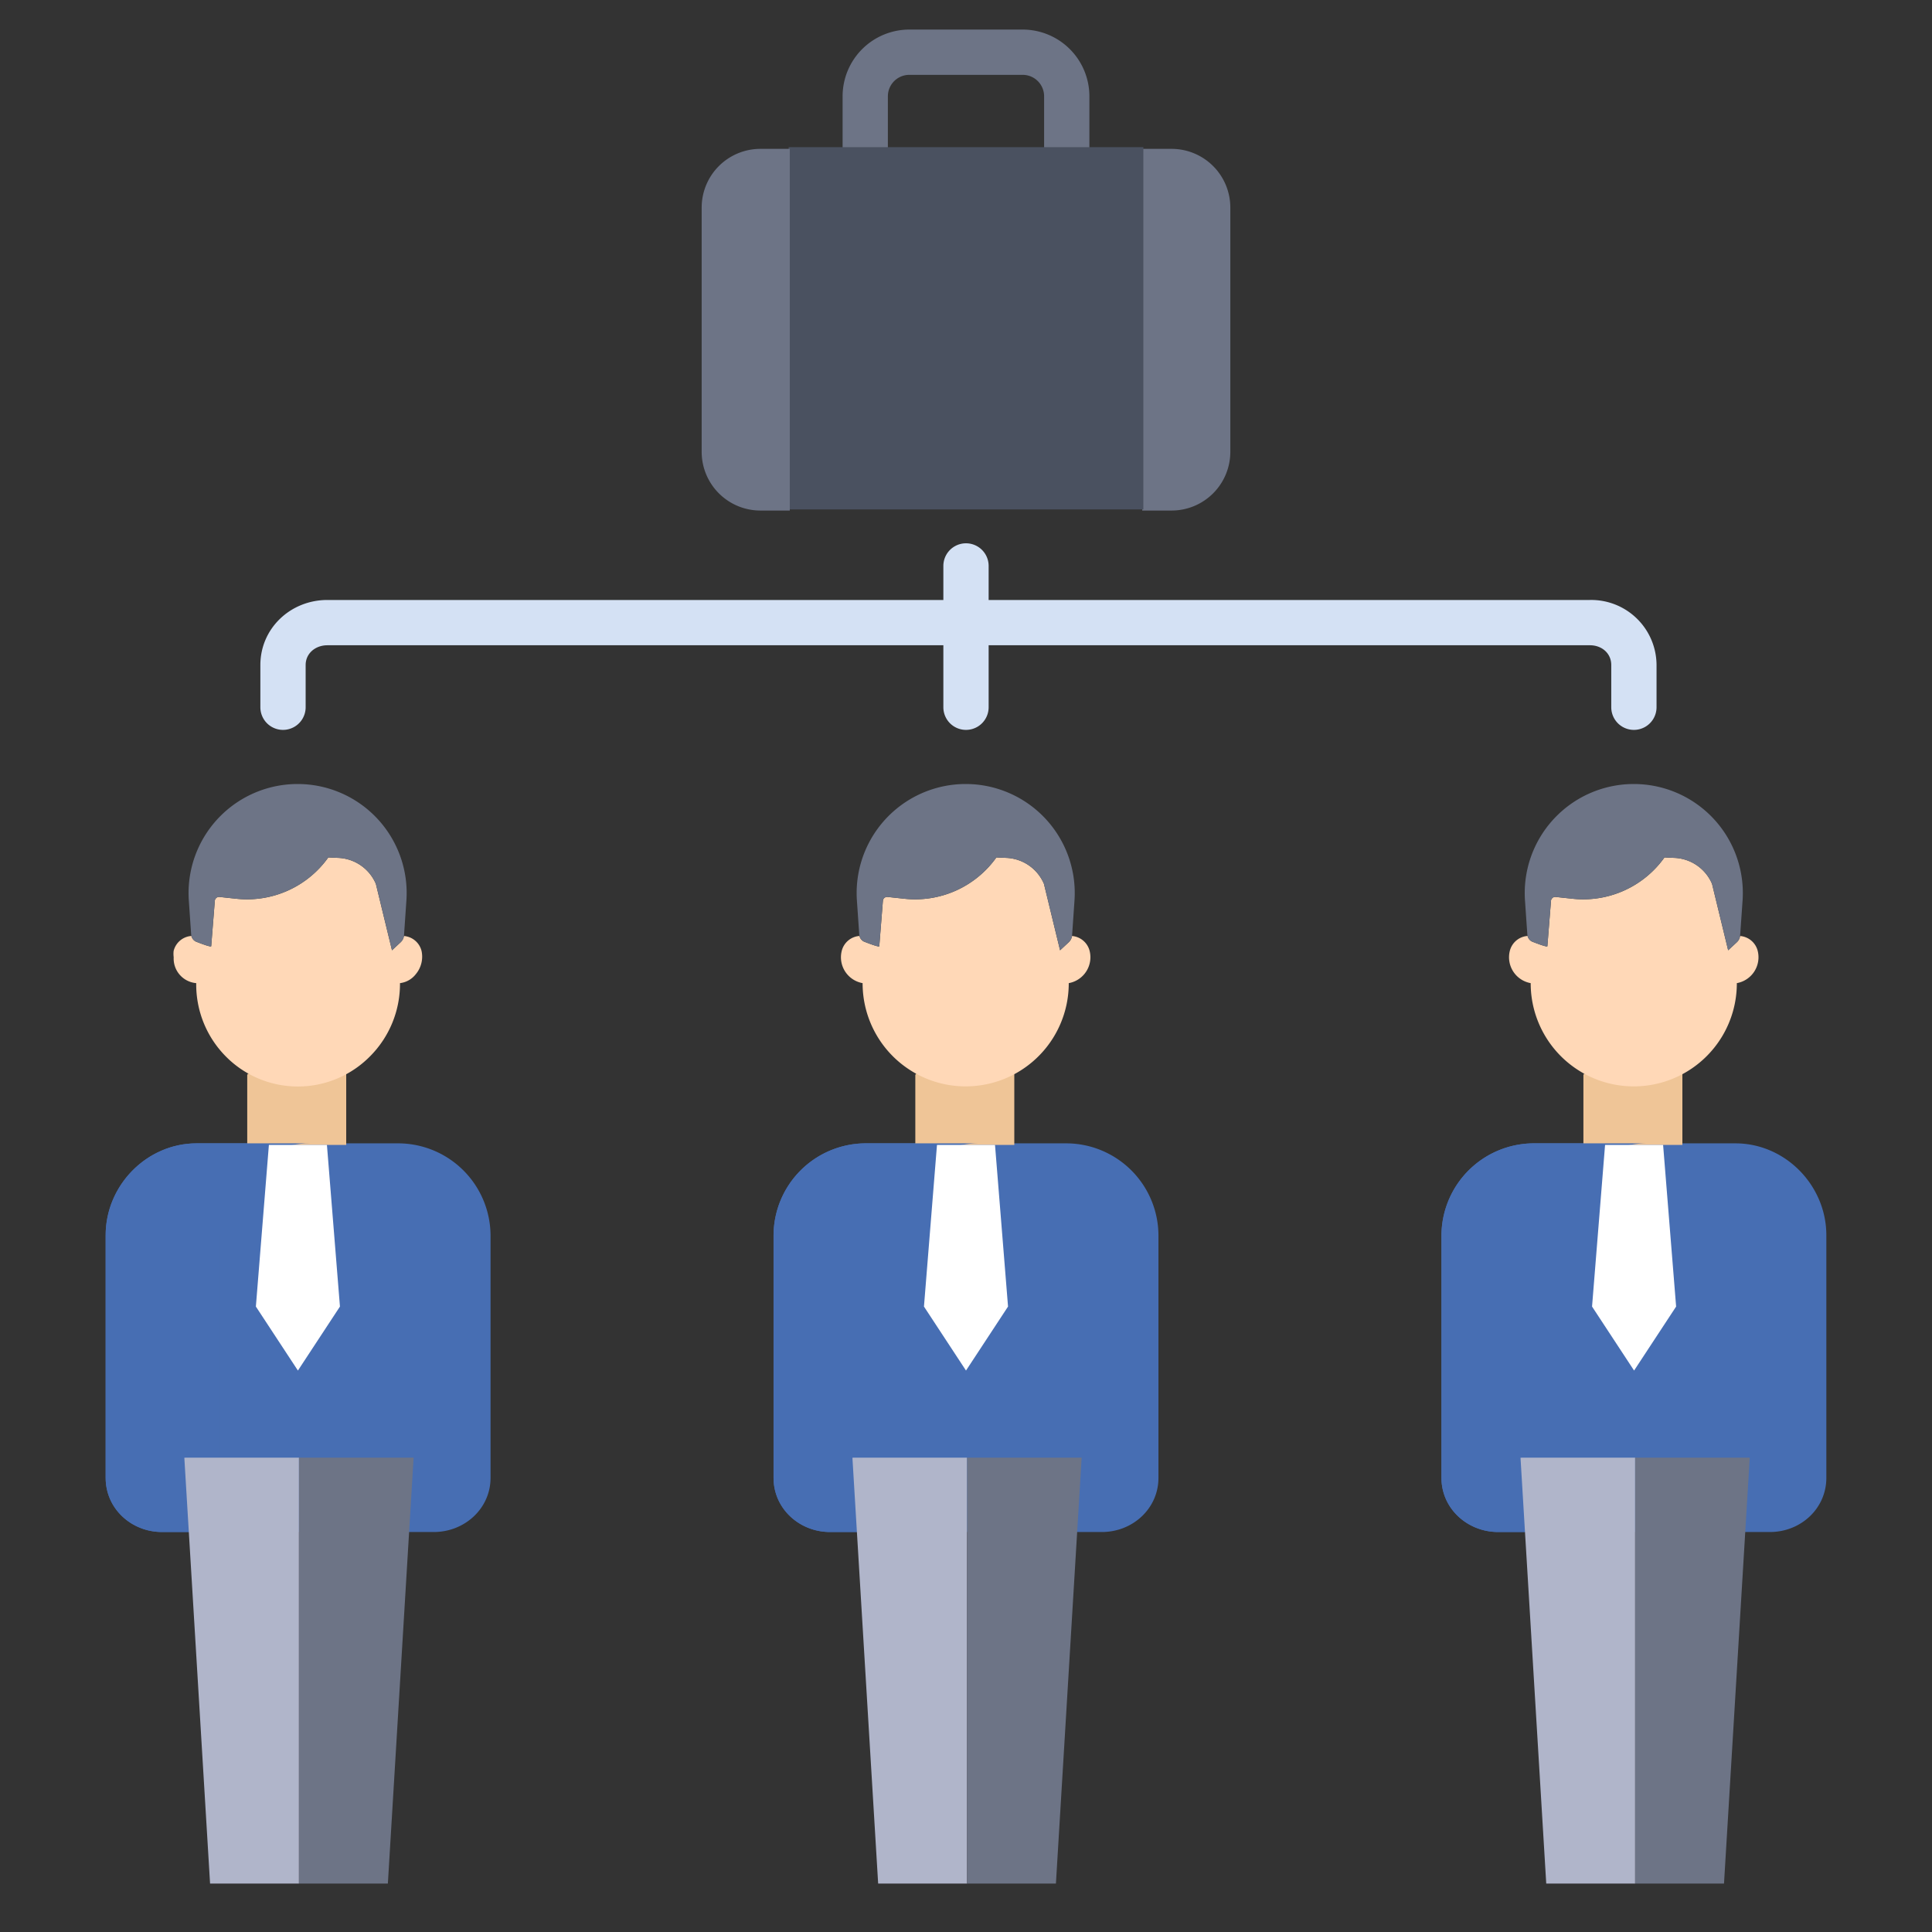
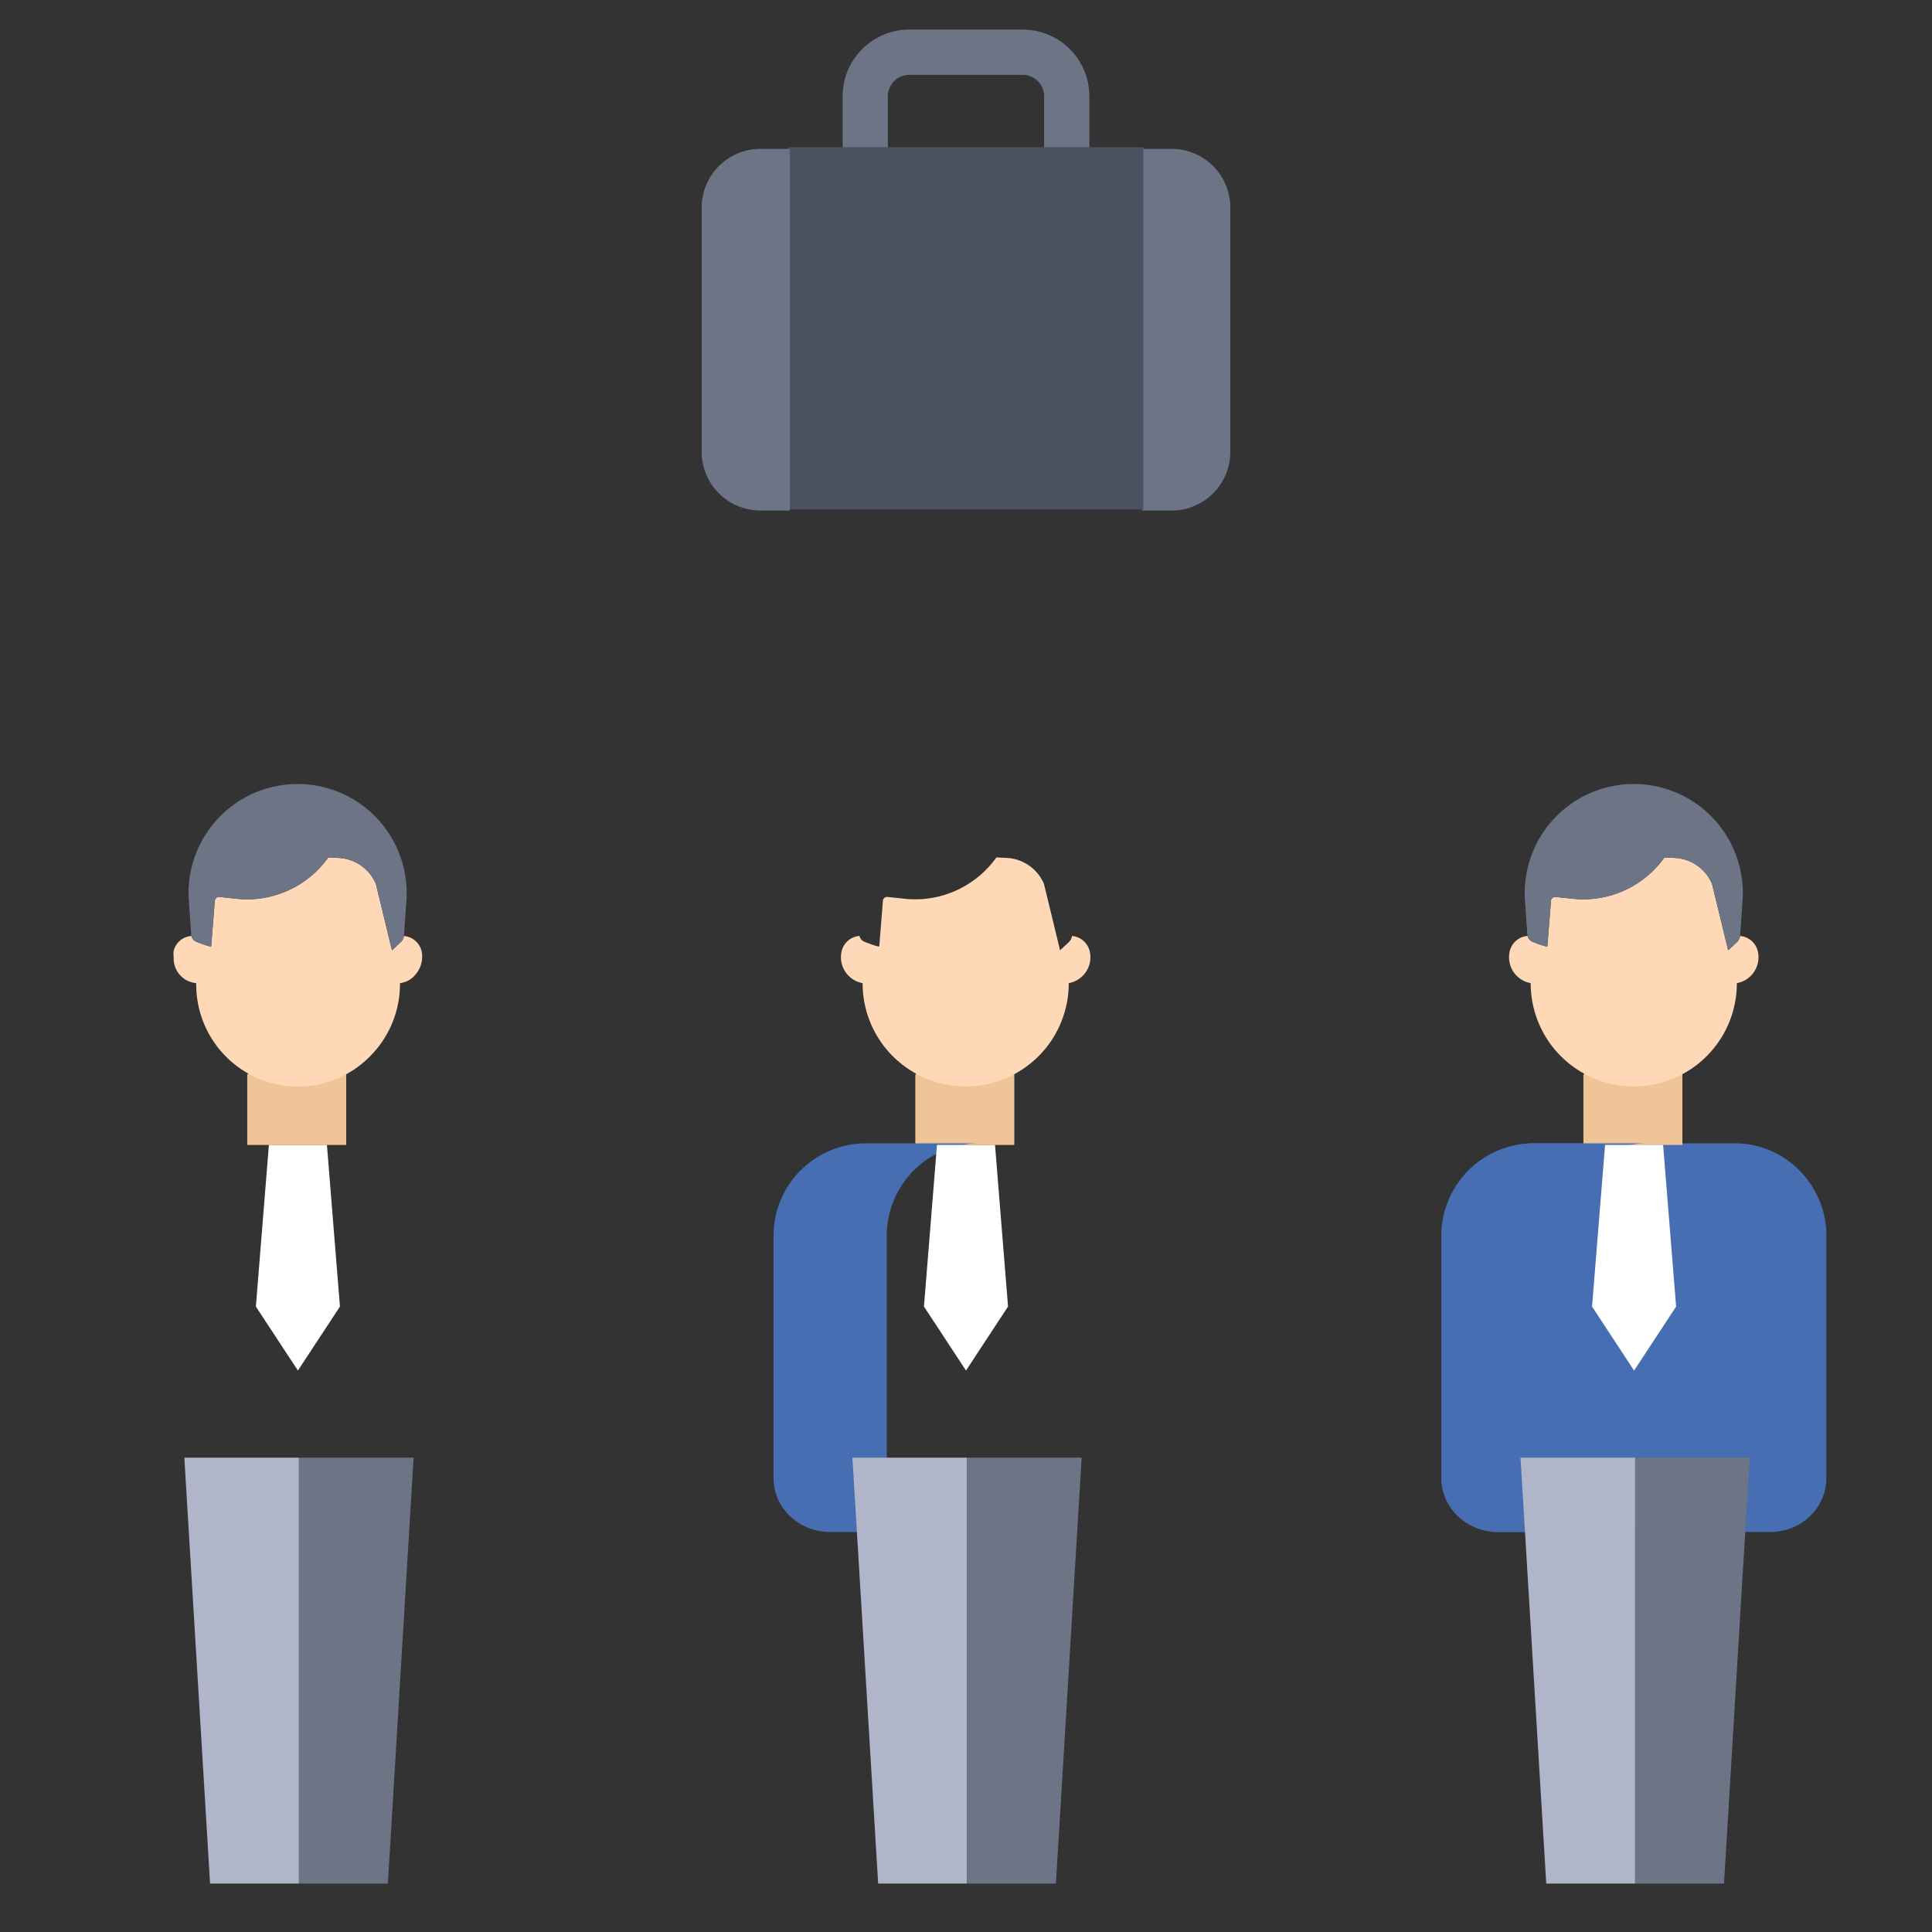
<svg xmlns="http://www.w3.org/2000/svg" version="1.1" width="512" height="512" x="0" y="0" viewBox="0 0 512 512" style="enable-background:new 0 0 512 512" xml:space="preserve" class="">
  <rect x="0" y="0" width="512" height="512" fill="#333333" stroke="none" />
  <g>
    <path fill="#6d7486" d="M288.7 40.45h-12V25.508a5.678 5.678 0 0 0-5.672-5.672H240.97a5.678 5.678 0 0 0-5.672 5.672V40.45h-12V25.508A17.692 17.692 0 0 1 240.97 7.836h30.06a17.692 17.692 0 0 1 17.67 17.672z" opacity="1" data-original="#6d7486" />
-     <path fill="#476eb3" d="M105.8 303H52.1C38.88 303 28 314.14 28 327.35v64.29C28 399.8 34.79 406 42.95 406h72.01c8.15 0 15.04-6.2 15.04-14.36v-64.29A24.525 24.525 0 0 0 105.8 303z" opacity="1" data-original="#64d0ff" class="" />
-     <path fill="#476eb3" d="M282.85 303h-53.7A24.482 24.482 0 0 0 205 327.35v64.29c0 8.16 6.84 14.36 14.99 14.36h72.02c8.15 0 14.99-6.2 14.99-14.36v-64.29A24.482 24.482 0 0 0 282.85 303z" opacity="1" data-original="#ff838f" class="" />
    <path fill="#476eb3" d="M459.9 303h-53.7a24.525 24.525 0 0 0-24.2 24.35v64.29c0 8.16 6.89 14.36 15.04 14.36h72.01c8.16 0 14.95-6.2 14.95-14.36v-64.29c0-13.21-10.88-24.35-24.1-24.35z" opacity="1" data-original="#f7e85c" class="" />
    <path fill="#efc597" d="M65.52 284.86v18.56h26.23v-18.75l-26.03-.15zM242.57 284.86v18.56h26.23v-18.75l-26.04-.15zM419.81 284.52l-.19.34v18.56h26.23v-18.75z" opacity="1" data-original="#efc597" class="" />
    <path fill="#ffd8b7" d="M445.85 284.67a27.314 27.314 0 0 1-40.2-24.09v-.04a6.961 6.961 0 0 1-5.54-8.51 5.238 5.238 0 0 1 4.68-3.99l.03-.01a2.227 2.227 0 0 0 1.17 1.49s4.05 1.63 4.08 1.23l.96-12.03a1.116 1.116 0 0 1 1.24-1.02l4.49.48a26.425 26.425 0 0 0 24.34-10.95l2.66.12a11.345 11.345 0 0 1 9.95 6.89l4.27 17.6 2.3-2.14a2.8 2.8 0 0 0 .86-1.65h.01a5.249 5.249 0 0 1 4.67 3.98 6.971 6.971 0 0 1-5.54 8.51v.04a27.311 27.311 0 0 1-14.43 24.09z" opacity="1" data-original="#ffd8b7" />
    <path fill="#6d7486" d="M432.97 207.77a28.9 28.9 0 0 1 28.83 30.89l-.64 9.18a1.492 1.492 0 0 1-.02.21 2.8 2.8 0 0 1-.86 1.65l-2.3 2.14-4.27-17.6a11.345 11.345 0 0 0-9.95-6.89l-2.66-.12a26.425 26.425 0 0 1-24.34 10.95l-4.49-.48a1.116 1.116 0 0 0-1.24 1.02l-.96 12.03c-.03.4-4.08-1.23-4.08-1.23a2.227 2.227 0 0 1-1.17-1.49 2.254 2.254 0 0 1-.06-.36l-.62-9.01c-.05-.68-.07-1.35-.07-2.02a28.9 28.9 0 0 1 28.9-28.87z" opacity="1" data-original="#6d7486" />
    <path fill="#ffd8b7" d="M268.8 284.67a27.314 27.314 0 0 1-40.2-24.09v-.04a6.961 6.961 0 0 1-5.54-8.51 5.238 5.238 0 0 1 4.68-3.99l.03-.01a2.227 2.227 0 0 0 1.17 1.49s4.05 1.63 4.08 1.23l.96-12.03a1.116 1.116 0 0 1 1.24-1.02l4.49.48a26.425 26.425 0 0 0 24.34-10.95l2.67.12a11.342 11.342 0 0 1 9.94 6.89l4.27 17.6 2.3-2.14a2.867 2.867 0 0 0 .87-1.65 5.249 5.249 0 0 1 4.67 3.98 6.986 6.986 0 0 1 .2 1.66 6.975 6.975 0 0 1-5.74 6.85v.04a27.311 27.311 0 0 1-14.43 24.09z" opacity="1" data-original="#ffd8b7" />
-     <path fill="#6d7486" d="M255.92 207.77a28.9 28.9 0 0 1 28.83 30.89l-.63 9.18c-.01.07-.01.14-.02.21a2.867 2.867 0 0 1-.87 1.65l-2.3 2.14-4.27-17.6a11.342 11.342 0 0 0-9.94-6.89l-2.67-.12a26.425 26.425 0 0 1-24.34 10.95l-4.49-.48a1.116 1.116 0 0 0-1.24 1.02l-.96 12.03c-.03.4-4.08-1.23-4.08-1.23a2.227 2.227 0 0 1-1.17-1.49 2.254 2.254 0 0 1-.06-.36l-.62-9.01c-.05-.68-.07-1.35-.07-2.02a28.9 28.9 0 0 1 28.9-28.87z" opacity="1" data-original="#6d7486" />
    <path fill="#ffd8b7" d="M111.72 252.03a5.239 5.239 0 0 0-4.67-3.98 2.867 2.867 0 0 1-.87 1.65l-2.3 2.14-4.27-17.6a11.342 11.342 0 0 0-9.94-6.89l-2.67-.12a26.425 26.425 0 0 1-24.34 10.95l-4.49-.48a1.116 1.116 0 0 0-1.24 1.02l-.96 12.03c-.03.4-4.08-1.23-4.08-1.23a2.227 2.227 0 0 1-1.17-1.49l-.03.01a5.238 5.238 0 0 0-4.68 3.99 7.115 7.115 0 0 0 .02 1.66 6.534 6.534 0 0 0 5.97 6.85v.04a27.068 27.068 0 0 0 7.78 19.32 26.45 26.45 0 0 0 6.05 4.62 26.871 26.871 0 0 0 32.27-4.62 27.165 27.165 0 0 0 7.9-19.32v-.04a6.229 6.229 0 0 0 4.18-2.36 7.227 7.227 0 0 0 1.54-6.15z" opacity="1" data-original="#ffd8b7" />
    <path fill="#6d7486" d="M78.87 207.77a28.9 28.9 0 0 1 28.83 30.89l-.63 9.18c-.01.07-.01.14-.02.21a2.867 2.867 0 0 1-.87 1.65l-2.3 2.14-4.27-17.6a11.342 11.342 0 0 0-9.94-6.89l-2.67-.12a26.425 26.425 0 0 1-24.34 10.95l-4.49-.48a1.116 1.116 0 0 0-1.24 1.02l-.96 12.03c-.03.4-4.08-1.23-4.08-1.23a2.227 2.227 0 0 1-1.17-1.49 2.254 2.254 0 0 1-.06-.36l-.62-9.01c-.05-.68-.07-1.35-.07-2.02a28.9 28.9 0 0 1 28.9-28.87zM326.05 55.01v64.72a15.569 15.569 0 0 1-15.57 15.57h-7.78V39.45h7.78a15.567 15.567 0 0 1 15.57 15.56z" opacity="1" data-original="#6d7486" />
-     <path fill="#4a5160" d="M209 39h94v96h-94z" opacity="1" data-original="#4a5160" class="" />
+     <path fill="#4a5160" d="M209 39h94v96h-94" opacity="1" data-original="#4a5160" class="" />
    <path fill="#6d7486" d="M209.3 39.45v95.85h-7.78a15.569 15.569 0 0 1-15.57-15.57V55.01a15.567 15.567 0 0 1 15.57-15.56z" opacity="1" data-original="#6d7486" />
-     <path fill="#476eb3" d="M58 391.64v-64.29C58 314.14 68.88 303 82.1 303h-30C38.88 303 28 314.14 28 327.35v64.29C28 399.8 34.79 406 42.95 406h30C64.79 406 58 399.8 58 391.64z" opacity="1" data-original="#2fa9d3" class="" />
    <path fill="#476eb3" d="M235 391.64v-64.29A24.482 24.482 0 0 1 259.15 303h-30A24.482 24.482 0 0 0 205 327.35v64.29c0 8.16 6.84 14.36 14.99 14.36h30c-8.15 0-14.99-6.2-14.99-14.36z" opacity="1" data-original="#e75163" class="" />
    <path fill="#476eb3" d="M412 391.64v-64.29A24.525 24.525 0 0 1 436.2 303h-30a24.525 24.525 0 0 0-24.2 24.35v64.29c0 8.16 6.89 14.36 15.04 14.36h30c-8.15 0-15.04-6.2-15.04-14.36z" opacity="1" data-original="#d3c546" class="" />
    <path fill="#b0b5ca" d="m403.38 386.29-.43.03 6.82 112.84h23.56V386.29zM225.9 386.32l6.82 112.84h23.56V386.29h-29.95zM48.85 386.32l6.82 112.84h23.56V386.29H49.28z" opacity="1" data-original="#b0b5ca" class="" />
    <g fill="#6d7486">
      <path d="M433.33 386.29V499.16h23.55l6.82-112.87zM256.28 386.72V499.16h23.55l6.82-112.87h-30.37zM79.23 386.72V499.16h23.56l6.82-112.87H79.23z" fill="#6d7486" opacity="1" data-original="#6d7486" />
    </g>
    <path fill="#ffffff" d="m86.64 303.42 3.45 42.83-11.14 16.96-11.14-16.96 3.45-42.83z" opacity="1" data-original="#50dd5a" class="" />
    <path fill="#ffffff" d="m263.69 303.42 3.45 42.83L256 363.21l-11.14-16.96 3.45-42.83z" opacity="1" data-original="#867af4" class="" />
    <path fill="#ffffff" d="m440.74 303.42 3.45 42.83-11.14 16.96-11.14-16.96 3.45-42.83z" opacity="1" data-original="#6addc7" class="" />
-     <path fill="#d4e1f4" d="M421.352 159H262v-9.02a6 6 0 0 0-12 0V159H86.758C77.014 159 69 166.5 69 176.242v11.186a6 6 0 0 0 12 0v-11.186c0-3.127 2.63-5.242 5.758-5.242H250v16.428a6 6 0 0 0 12 0V171h159.352c3.127 0 5.648 2.115 5.648 5.242v11.186a6 6 0 0 0 12 0v-11.186A17.309 17.309 0 0 0 421.352 159z" opacity="1" data-original="#d4e1f4" class="" />
  </g>
</svg>